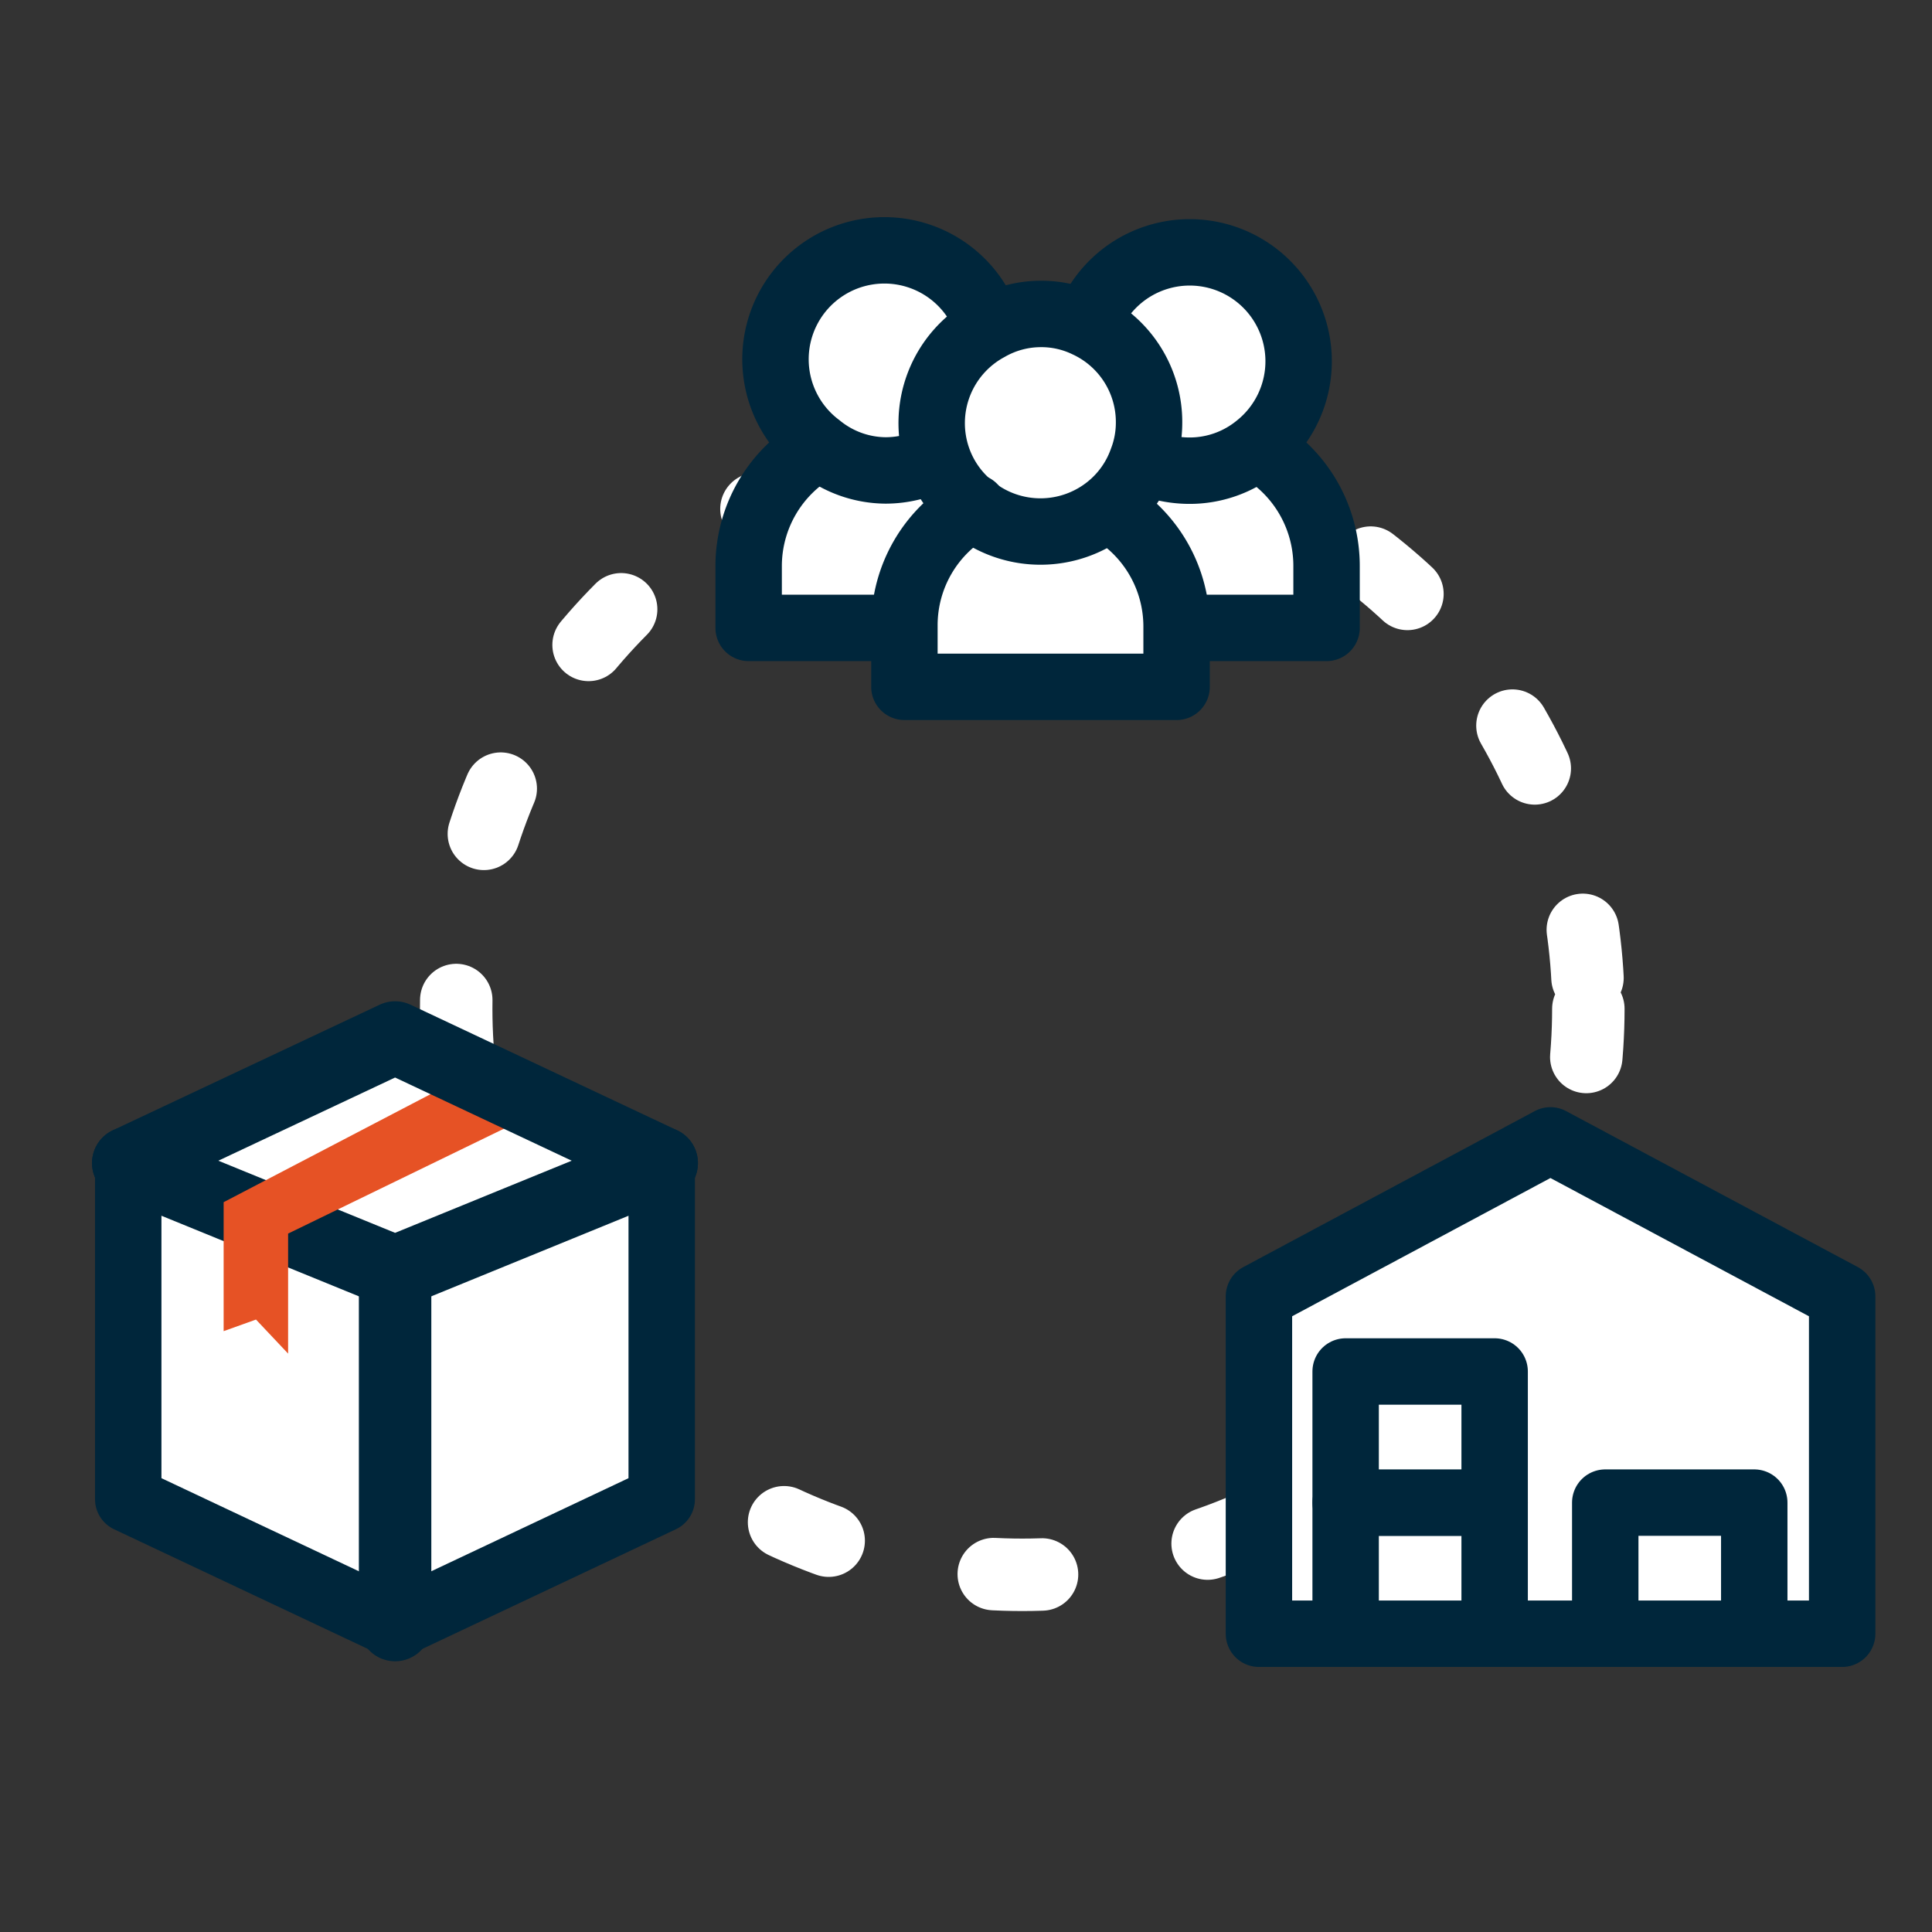
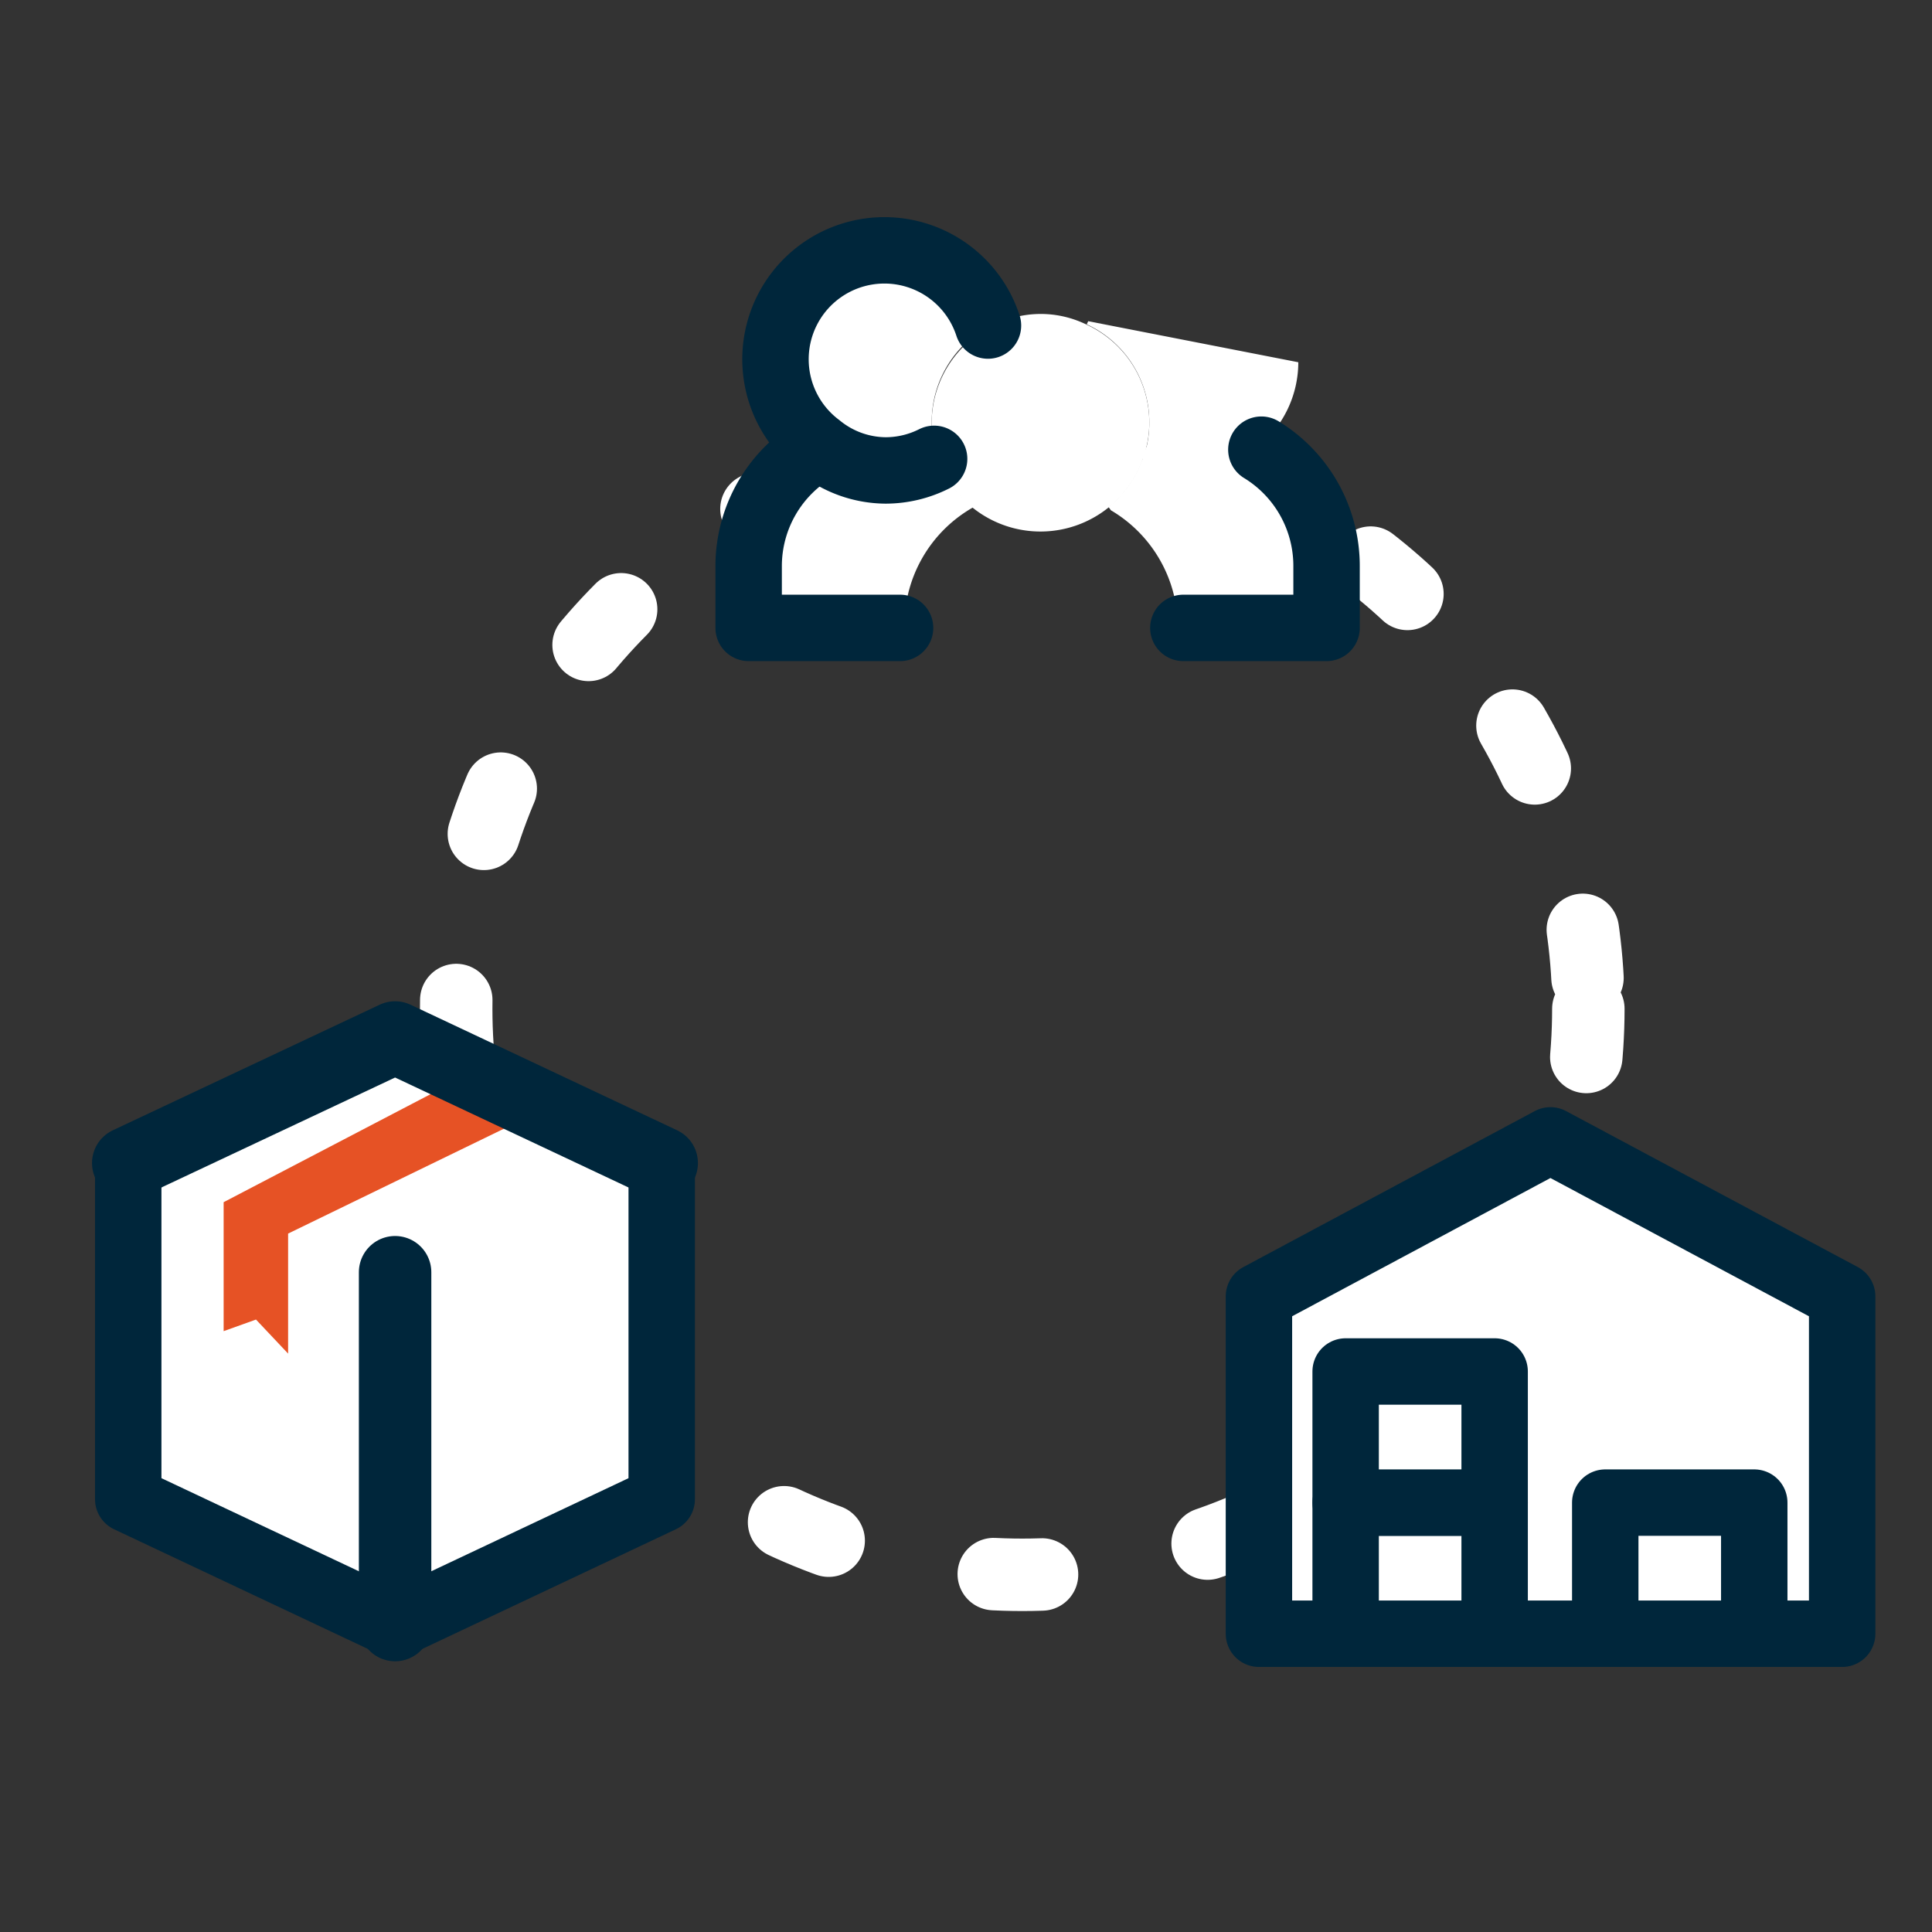
<svg xmlns="http://www.w3.org/2000/svg" width="80" height="80" viewBox="0 0 80 80">
  <rect x="0" y="0" width="80" height="80" fill="#333333" stroke="none" />
  <circle cx="42.33" cy="41.77" r="23.44" fill="none" stroke="#fff" stroke-linecap="round" stroke-linejoin="round" stroke-width="3" stroke-dasharray="2 7" />
  <polygon points="52.13 67.65 52.13 53.68 64.2 47.22 76.28 53.68 76.28 67.65 52.13 67.65" fill="#fff" stroke="#00263b" stroke-linecap="round" stroke-linejoin="round" stroke-width="2.75" />
  <rect x="66.47" y="62.22" width="6.17" height="5.43" fill="#fff" stroke="#00263b" stroke-linecap="round" stroke-linejoin="round" stroke-width="2.75" />
  <rect x="55.72" y="62.22" width="6.17" height="5.43" fill="#fff" stroke="#00263b" stroke-linecap="round" stroke-linejoin="round" stroke-width="2.75" />
  <rect x="55.72" y="56.79" width="6.17" height="5.43" fill="#fff" stroke="#00263b" stroke-linecap="round" stroke-linejoin="round" stroke-width="2.75" />
  <polygon points="27.4 62.08 27.4 48.16 16.36 42.96 5.31 48.16 5.31 62.08 16.36 67.29 27.4 62.08" fill="#fff" stroke="#00263b" stroke-linecap="round" stroke-linejoin="round" stroke-width="2.75" />
-   <polyline points="5.31 48.16 16.36 52.67 27.4 48.16" fill="none" stroke="#00263b" stroke-linecap="round" stroke-linejoin="round" stroke-width="3" />
  <line x1="16.36" y1="52.68" x2="16.36" y2="67.29" fill="none" stroke="#00263b" stroke-linecap="round" stroke-linejoin="round" stroke-width="3" />
  <polyline points="19.49 44.44 9.26 49.78 9.26 55.12 10.6 54.64 11.93 56.05 11.93 51.08 22.59 45.9" fill="#e65225" />
  <polyline points="27.4 48.16 16.36 42.96 5.31 48.16" fill="none" stroke="#00263b" stroke-linecap="round" stroke-linejoin="round" stroke-width="3" />
  <path d="M38.58,17.49A4.49,4.49,0,0,0,38.83,19l-.15.05a4.47,4.47,0,0,1-2,.48,4.41,4.41,0,0,1-2.77-1,4.51,4.51,0,1,1,7-5A4.49,4.49,0,0,0,38.58,17.49Z" fill="#fff" />
  <path d="M38.83,19A4.44,4.44,0,0,0,40.31,21a5.61,5.61,0,0,0-2.86,4.9v0H31V23.43a5.63,5.63,0,0,1,2.86-4.9,4.41,4.41,0,0,0,2.77,1,4.47,4.47,0,0,0,2-.48Z" fill="#fff" />
  <path d="M49,26h-.23v0A5.62,5.62,0,0,0,46,21.13l-.1-.14a4.41,4.41,0,0,0,1.38-1.93l.4.16a4.72,4.72,0,0,0,1.55.27,4.44,4.44,0,0,0,2.83-1l.1.13a5.64,5.64,0,0,1,2.7,4.81V26Z" fill="#fff" />
-   <path d="M48.72,26v2.51H37.45V25.94A5.61,5.61,0,0,1,40.31,21,4.49,4.49,0,0,0,45.92,21l.1.14a5.62,5.62,0,0,1,2.7,4.81Z" fill="#fff" />
  <path d="M47.59,17.49a4.33,4.33,0,0,1-.29,1.57A4.41,4.41,0,0,1,45.92,21a4.49,4.49,0,0,1-5.61.05A4.44,4.44,0,0,1,38.83,19a4.48,4.48,0,0,1,2.1-5.42A4.36,4.36,0,0,1,43.08,13a4.32,4.32,0,0,1,1.93.45A4.46,4.46,0,0,1,47.59,17.49Z" fill="#fff" />
-   <path d="M53.76,15a4.52,4.52,0,0,1-1.68,3.51,4.44,4.44,0,0,1-2.83,1,4.72,4.72,0,0,1-1.55-.27l-.4-.16a4.33,4.33,0,0,0,.29-1.57A4.46,4.46,0,0,0,45,13.43l.06-.13A4.51,4.51,0,0,1,53.76,15Z" fill="#fff" />
-   <path d="M45,13.43a4.46,4.46,0,0,1,2.58,4.06,4.33,4.33,0,0,1-.29,1.57A4.41,4.41,0,0,1,45.92,21a4.49,4.49,0,0,1-5.61.05A4.44,4.44,0,0,1,38.83,19a4.48,4.48,0,0,1,2.1-5.42A4.36,4.36,0,0,1,43.08,13,4.32,4.32,0,0,1,45,13.43Z" fill="none" stroke="#00263b" stroke-linecap="round" stroke-linejoin="round" stroke-width="2.75" />
-   <path d="M40.31,21a5.61,5.61,0,0,0-2.86,4.9v2.54H48.72V25.94A5.62,5.62,0,0,0,46,21.13" fill="none" stroke="#00263b" stroke-linecap="round" stroke-linejoin="round" stroke-width="2.75" />
-   <path d="M45.07,13.3a4.51,4.51,0,1,1,7,5.19,4.44,4.44,0,0,1-2.83,1,4.72,4.72,0,0,1-1.55-.27" fill="none" stroke="#00263b" stroke-linecap="round" stroke-linejoin="round" stroke-width="2.75" />
+   <path d="M53.76,15a4.52,4.52,0,0,1-1.68,3.51,4.44,4.44,0,0,1-2.83,1,4.72,4.72,0,0,1-1.55-.27l-.4-.16a4.33,4.33,0,0,0,.29-1.57A4.46,4.46,0,0,0,45,13.43l.06-.13Z" fill="#fff" />
  <path d="M49,26h5.93V23.43a5.64,5.64,0,0,0-2.7-4.81" fill="none" stroke="#00263b" stroke-linecap="round" stroke-linejoin="round" stroke-width="2.75" />
  <path d="M38.68,19a4.47,4.47,0,0,1-2,.48,4.41,4.41,0,0,1-2.77-1,4.51,4.51,0,1,1,7-5" fill="none" stroke="#00263b" stroke-linecap="round" stroke-linejoin="round" stroke-width="2.75" />
  <path d="M33.88,18.53A5.63,5.63,0,0,0,31,23.43V26h6.27" fill="none" stroke="#00263b" stroke-linecap="round" stroke-linejoin="round" stroke-width="2.75" />
</svg>